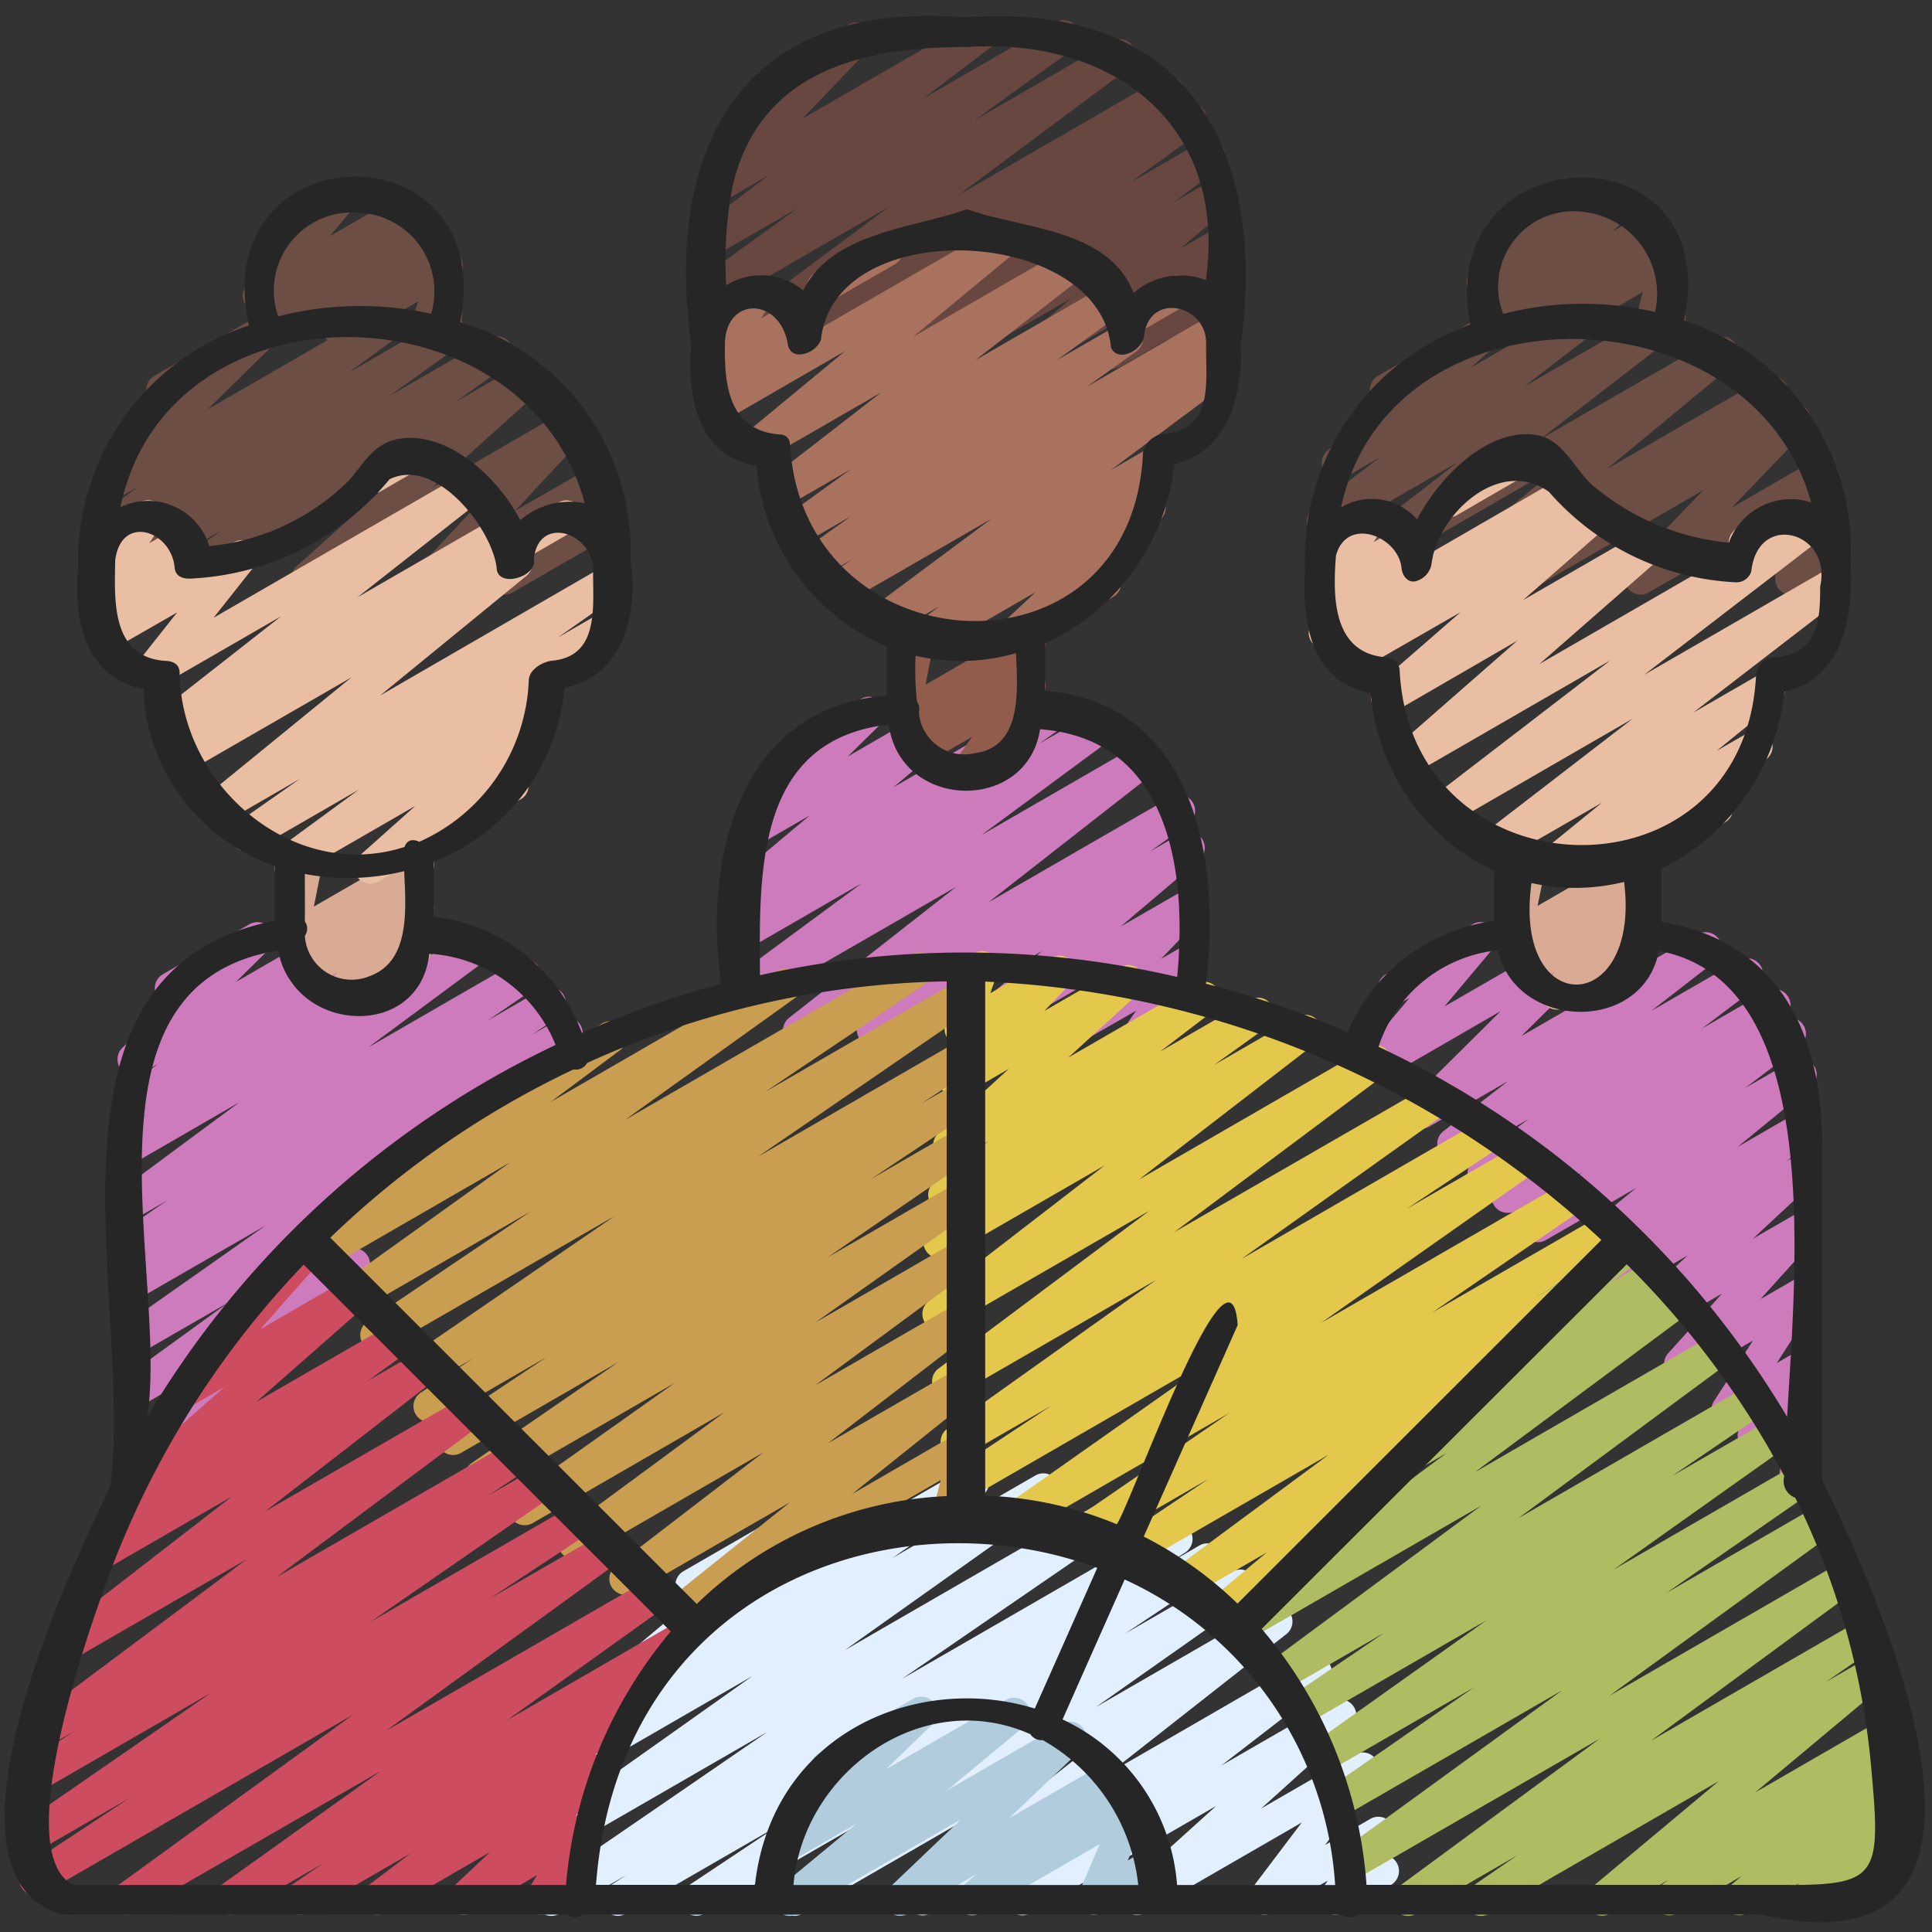
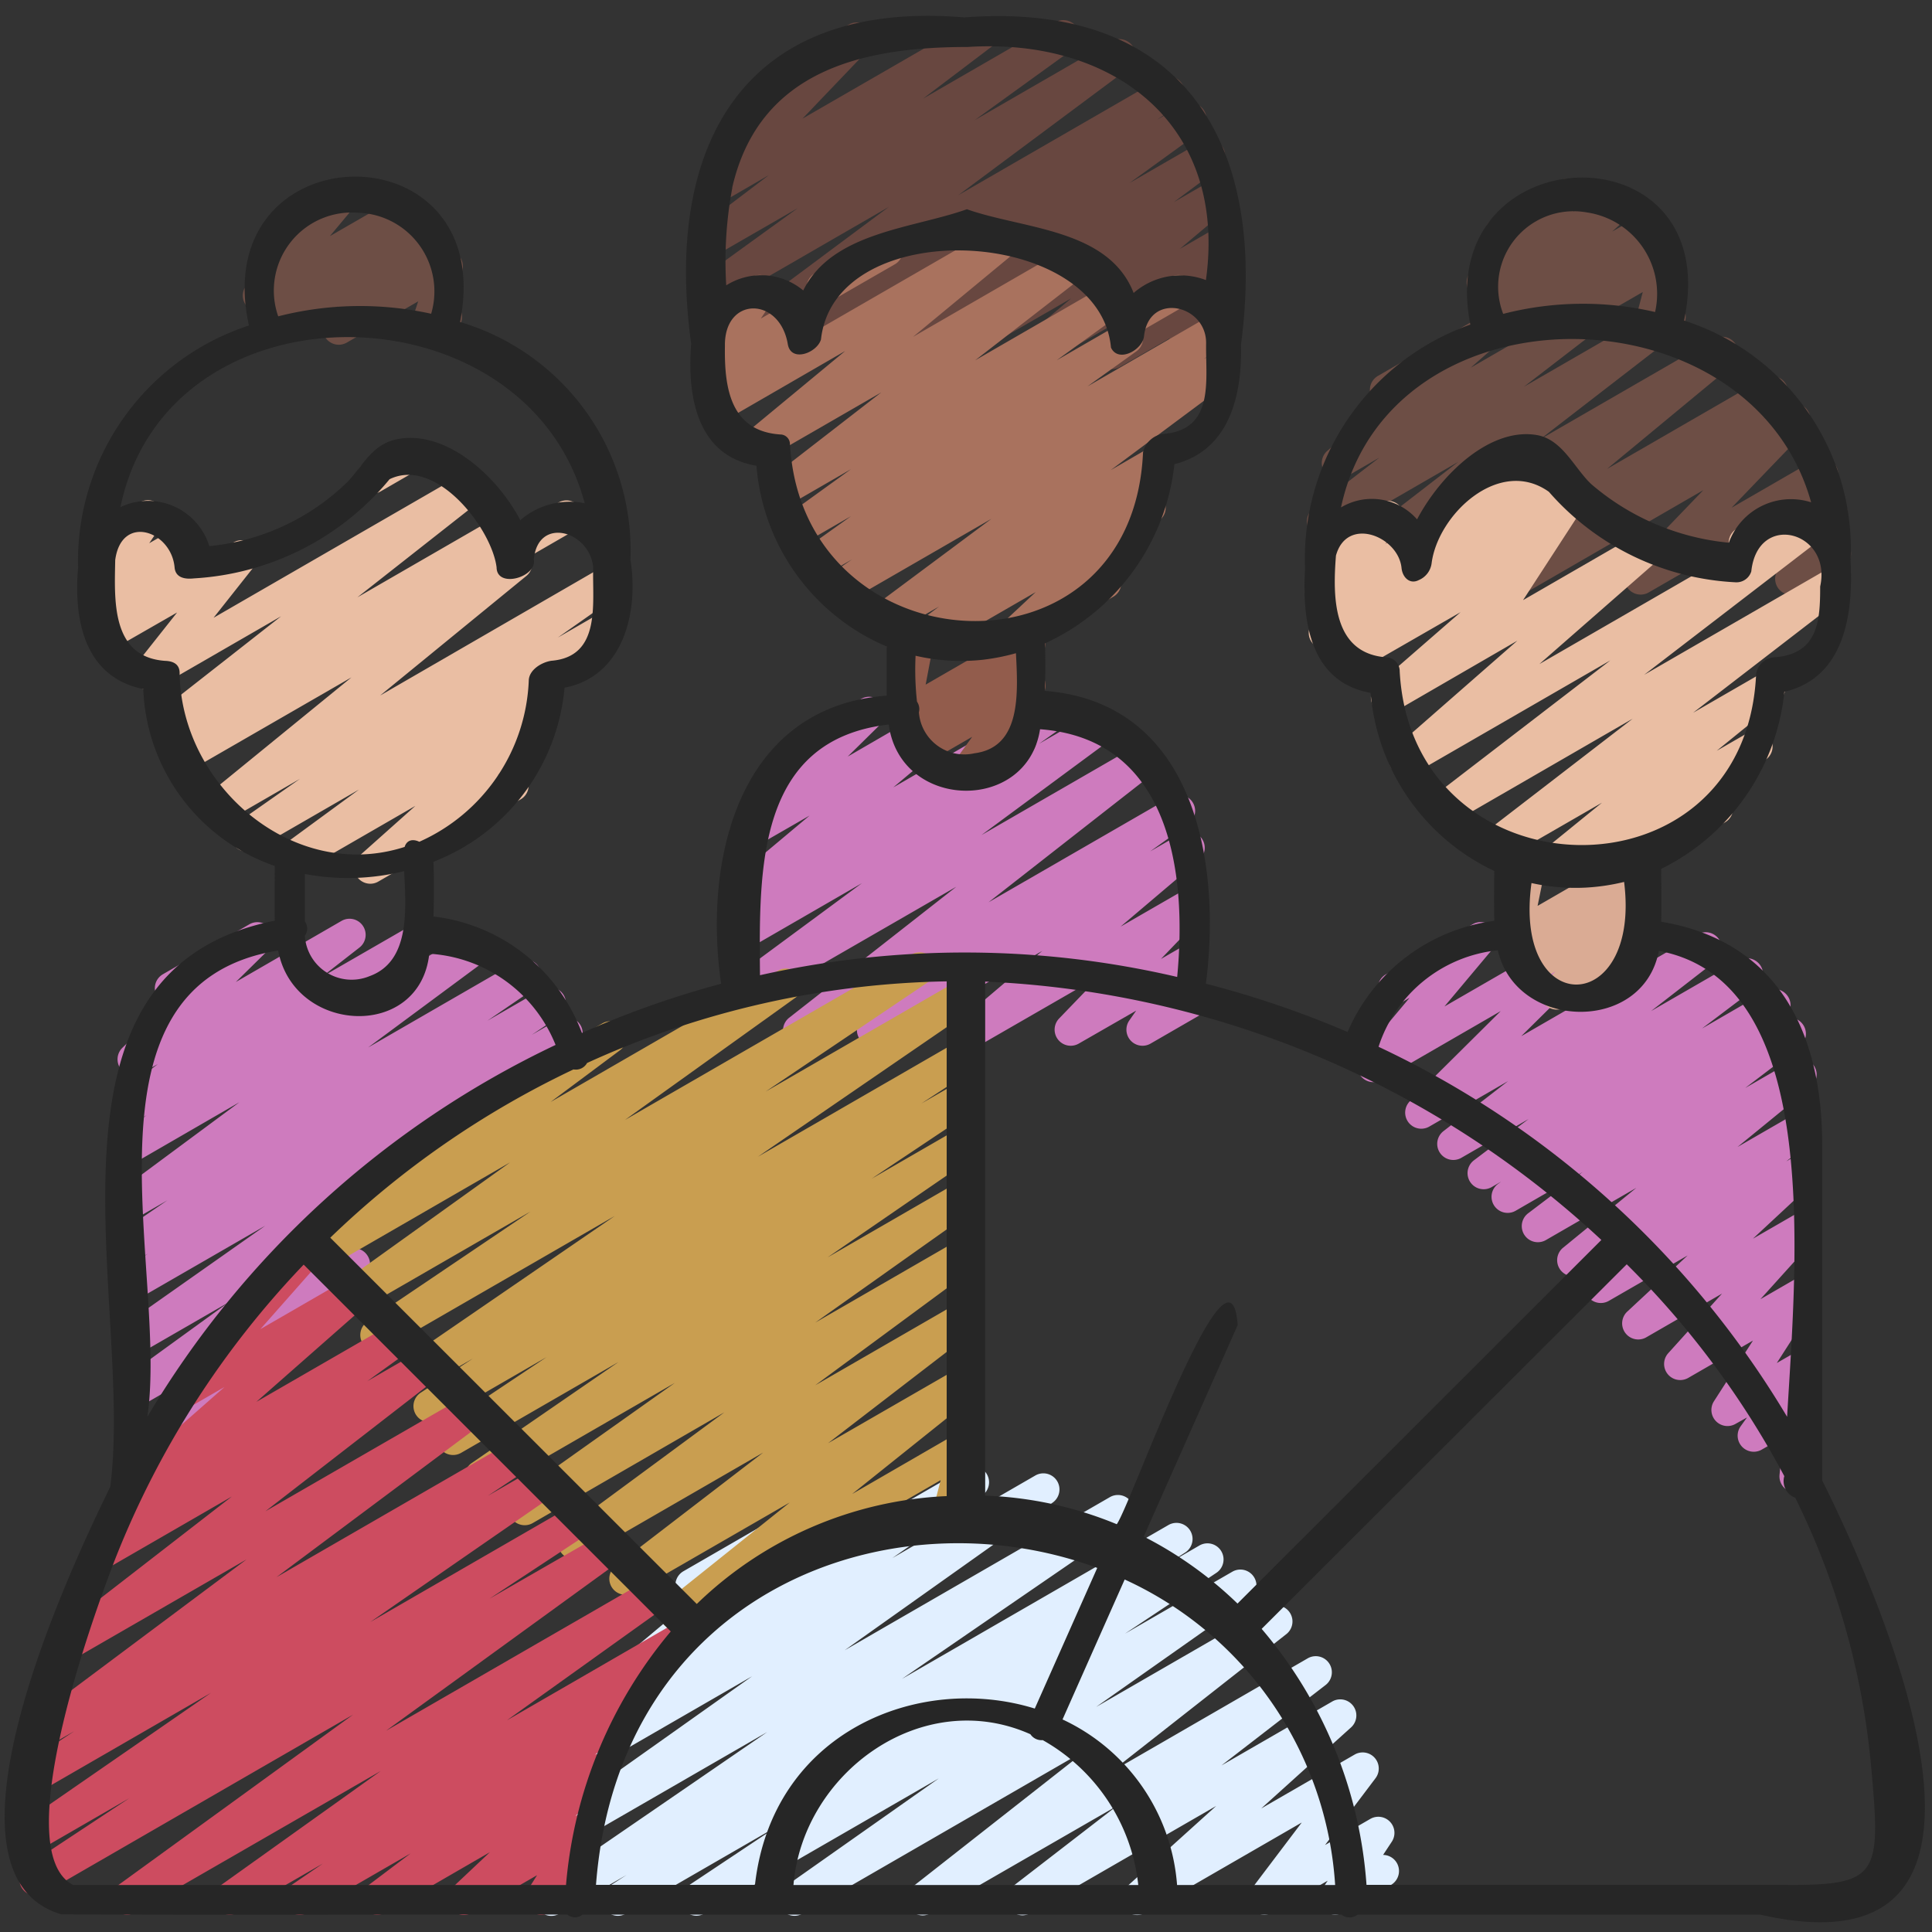
<svg xmlns="http://www.w3.org/2000/svg" id="icons" viewBox="0 0 60 60" width="512" height="512">
  <rect x="0" y="0" width="60" height="60" fill="#333333" stroke="none" />
  <path d="M48.054,10.7a.5.5,0,0,1-.349-.858l.333-.324-1.578.911a.5.5,0,0,1-.585-.8l.555-.5-.135.077a.5.5,0,0,1-.61-.779l.711-.739a.5.5,0,0,1-.034-.884L48.411,5.62a.5.5,0,0,1,.61.779l-.167.175,1.179-.68a.5.5,0,0,1,.585.8l-.553.5.948-.547a.5.5,0,0,1,.6.791l-.334.325.278-.16a.5.5,0,0,1,.733.56l-.312,1.188a.494.494,0,0,1,.307.234.5.5,0,0,1-.182.683l-.614.354a.5.5,0,0,1-.733-.56l.262-.993L48.3,10.636A.489.489,0,0,1,48.054,10.7Z" fill="#6d4e45" />
  <path d="M45,18.473a.5.5,0,0,1-.318-.886l3.889-3.218-6.679,3.857a.5.5,0,0,1-.556-.829l3.95-3.052-3.951,2.281a.5.5,0,0,1-.556-.828l2.059-1.587-1.038.6a.5.5,0,0,1-.58-.809l1.632-1.434a.492.492,0,0,1-.242-.212.5.5,0,0,1,.183-.682l3.185-1.839a.5.5,0,0,1,.58.809l-.884.776L48.826,9.6a.5.5,0,0,1,.556.828L47.328,12.01l3.9-2.25a.5.5,0,0,1,.555.828l-3.953,3.055,5.4-3.117a.5.5,0,0,1,.568.819l-3.889,3.217,4.873-2.814a.5.5,0,0,1,.546.836l-.57.419.716-.413a.5.5,0,0,1,.61.779l-2.309,2.4,2.56-1.478a.5.5,0,0,1,.606.785l-.591.595.285-.164a.493.493,0,0,1,.608.084.5.5,0,0,1,.068.611l-.3.492a.5.5,0,0,1,.224.932l-1.351.779a.5.5,0,0,1-.676-.7l.214-.347L53.607,18.4a.5.5,0,0,1-.6-.785l.592-.6L51.2,18.4a.5.5,0,0,1-.61-.779l2.309-2.4L47.4,18.4a.5.5,0,0,1-.545-.836l.564-.414-2.168,1.251A.493.493,0,0,1,45,18.473Z" fill="#6d4e45" />
  <path d="M55.765,46.35a.5.5,0,0,1-.5-.548l.112-1.166-.664.383a.5.5,0,0,1-.658-.721l.2-.278-.356.2a.5.5,0,0,1-.612-.088.5.5,0,0,1-.058-.616l1.211-1.884-2.01,1.16a.5.5,0,0,1-.621-.768l1.67-1.85-2.348,1.355a.5.5,0,0,1-.591-.8L52.41,38.99,49.963,40.4a.5.5,0,0,1-.56-.825l.8-.634-1.1.632a.5.5,0,0,1-.566-.819l2.28-1.864-2.807,1.621a.5.5,0,0,1-.554-.83L49.147,36.4l-2.075,1.2a.5.5,0,0,1-.542-.839l.091-.066-.3.174a.5.5,0,0,1-.55-.832l1.7-1.284-2.089,1.205a.5.5,0,0,1-.556-.828l2.008-1.555-2.45,1.414a.5.5,0,0,1-.6-.788L46.607,31.4,42.9,33.542a.5.5,0,0,1-.632-.754l1.508-1.8-.218.126a.5.5,0,1,1-.5-.865l2.677-1.546a.5.5,0,0,1,.633.754l-1.509,1.8L49.466,28.6a.5.5,0,0,1,.6.788L47.243,32.18l5.484-3.165a.5.5,0,0,1,.555.828L51.275,31.4l2.73-1.575a.5.5,0,0,1,.551.832l-1.7,1.285,2-1.157a.5.5,0,0,1,.542.839l-.082.059.018-.01a.5.5,0,0,1,.554.83L54.2,33.788l1.474-.85a.5.5,0,0,1,.566.819l-2.281,1.864,1.757-1.014a.5.5,0,0,1,.559.826l-.8.634.245-.141a.5.5,0,0,1,.591.8l-1.873,1.743,1.282-.739a.5.5,0,0,1,.621.767l-1.67,1.851,1.049-.606a.494.494,0,0,1,.611.088.5.5,0,0,1,.06.615L55.18,42.33l.54-.311a.5.5,0,0,1,.658.72l-.34.483a.485.485,0,0,1,.2.074.5.5,0,0,1,.228.469l-.155,1.6a.477.477,0,0,1,.09.113.5.5,0,0,1-.183.684l-.2.118A.509.509,0,0,1,55.765,46.35Z" fill="#ce7bbe" />
  <path d="M24.816,32.5a.5.5,0,0,1-.308-.893L29.7,27.538l-6.416,3.7a.5.5,0,0,1-.547-.835l4.032-2.976L23.28,29.442a.5.5,0,0,1-.538-.84l.827-.584-.289.166a.5.5,0,0,1-.571-.816l2.434-2.04-1.739,1a.5.5,0,0,1-.6-.79L24.2,24.177a.5.5,0,0,1-.141-.921l2.683-1.55a.5.5,0,0,1,.6.79l-1.016,1L29.6,21.6a.5.5,0,0,1,.572.815l-2.431,2.038,4.816-2.78a.5.5,0,0,1,.538.841l-.829.586,1.7-.979a.5.5,0,0,1,.547.835l-4.033,2.978,4.853-2.8a.5.5,0,0,1,.559.826L30.7,28.021l5.67-3.272a.5.5,0,0,1,.541.839l-1.19.852.949-.547a.5.5,0,0,1,.573.813L34.8,28.778l1.927-1.111a.5.5,0,0,1,.61.779l-1.283,1.336.683-.394a.5.5,0,0,1,.659.719l-.345.5a.5.5,0,0,1,.194.929l-1.515.875a.5.5,0,0,1-.659-.719l.214-.306L33.5,32.411a.5.5,0,0,1-.61-.779L34.174,30.3,30.5,32.417a.5.5,0,0,1-.573-.813l2.442-2.073-5.011,2.893a.5.5,0,0,1-.541-.839l1.194-.855-2.943,1.7A.491.491,0,0,1,24.816,32.5Z" fill="#ce7bbe" />
  <path d="M30.024,24.469a.5.5,0,0,1-.405-.793l.574-.794-1.431.826a.5.5,0,0,1-.595-.795L28.6,22.5l-.3.172a.5.5,0,0,1-.741-.527l.323-1.7a.5.5,0,0,1-.1-.91l.507-.293a.5.5,0,0,1,.741.527l-.283,1.493,2.975-1.718a.5.5,0,0,1,.594.795l-.479.457a.5.5,0,0,1,.54.774l-.68.94a.5.5,0,0,1,.238.932l-1.659.958A.49.49,0,0,1,30.024,24.469Z" fill="#925c4c" />
  <path d="M24.367,11.473a.5.5,0,0,1-.281-.913l.643-.438L22.85,11.207a.5.5,0,0,1-.549-.834l5.3-3.946L22.28,9.5a.5.5,0,0,1-.543-.838l3.04-2.2-2.5,1.441a.5.5,0,0,1-.552-.831l2.156-1.636L22.391,6.3a.5.5,0,0,1-.612-.779l2.065-2.157a.5.5,0,0,1-.421-.9l2.935-1.7a.5.5,0,0,1,.612.778L24.923,3.684,30.269.6a.5.5,0,0,1,.552.831L28.667,3.063,32.775.691a.5.5,0,0,1,.543.838l-3.044,2.2,4.242-2.449a.5.5,0,0,1,.548.834l-5.3,3.946L36.05,2.432a.5.5,0,0,1,.531.845l-.648.441.788-.454a.5.5,0,0,1,.543.838l-2.183,1.58L37.307,4.4a.5.5,0,0,1,.548.833l-1.4,1.044,1.178-.679a.5.5,0,0,1,.572.814L36.642,7.729l1.081-.624a.5.5,0,0,1,.6.788l-.733.73.137-.079a.5.5,0,0,1,.665.714l-.3.439a.5.5,0,0,1,.14.922l-1.359.784a.5.5,0,0,1-.664-.715l.128-.187-1.564.9a.5.5,0,0,1-.6-.787l.735-.732L32.275,11.4a.5.5,0,0,1-.572-.814l1.562-1.318-3.7,2.133a.5.5,0,0,1-.548-.833l1.4-1.041-3.249,1.875a.5.5,0,0,1-.543-.838l2.188-1.584-4.195,2.422A.5.5,0,0,1,24.367,11.473Z" fill="#684740" />
  <path d="M35.186,10.354a.5.5,0,0,1-.25-.933l1.409-.815a.5.5,0,0,1,.5.866l-1.409.814A.5.5,0,0,1,35.186,10.354Z" fill="#a9725e" />
  <path d="M25.552,9.423a.5.5,0,0,1-.25-.933l1.969-1.136a.5.5,0,1,1,.5.865L25.8,9.355A.5.5,0,0,1,25.552,9.423Z" fill="#a9725e" />
  <path d="M28.689,20.32a.5.5,0,0,1-.3-.9l.773-.583-1.6.921a.5.5,0,0,1-.548-.834l3.776-2.812-4.622,2.668a.5.5,0,0,1-.531-.845l.825-.563-1.02.589a.5.5,0,0,1-.541-.839L26.43,16.03l-1.588.916a.5.5,0,0,1-.543-.838l2.127-1.536-2,1.155a.5.5,0,0,1-.557-.829l3.5-2.712L23.68,14.314a.5.5,0,0,1-.569-.818L26.248,10.9,22.409,13.12a.5.5,0,0,1-.62-.769l.465-.51a.5.5,0,0,1-.64-.724l.51-.767a.5.5,0,0,1-.189-.929l1.411-.815a.5.5,0,0,1,.666.709l-.384.579.909-.525a.5.5,0,0,1,.64.119.5.5,0,0,1-.02.651l-.463.507,6.227-3.594a.5.5,0,0,1,.66.147.5.5,0,0,1-.092.671l-3.135,2.592,4.875-2.816a.5.5,0,0,1,.557.829l-3.5,2.714L34.4,8.813a.5.5,0,0,1,.543.838l-2.126,1.537,1.936-1.118a.5.5,0,0,1,.541.839L33.771,12l3.911-2.258a.5.5,0,0,1,.531.846l-.831.565.338-.194a.5.5,0,0,1,.549.834L34.495,14.6l1.208-.7a.5.5,0,0,1,.551.832l-.779.588a.5.5,0,0,1,.568.811l-1.59,1.485a.5.5,0,0,1,.121.916l-2.936,1.7a.5.5,0,0,1-.591-.8l1.117-1.044-3.225,1.861A.491.491,0,0,1,28.689,20.32Z" fill="#a9725e" />
  <path d="M48.348,31.355a.5.5,0,0,1-.366-.841l.323-.345-.668.386a.5.5,0,0,1-.587-.8l.193-.177a.5.5,0,0,1-.693-.556l.321-1.578a.493.493,0,0,1-.273-.223.5.5,0,0,1,.182-.683l.507-.293a.5.5,0,0,1,.74.532l-.276,1.356,2.969-1.714a.5.5,0,0,1,.587.8l-.368.336a.493.493,0,0,1,.422.188.5.5,0,0,1-.026.653l-.439.467a.49.49,0,0,1,.47.249.5.5,0,0,1-.182.683L48.6,31.288A.489.489,0,0,1,48.348,31.355Z" fill="#daab94" />
  <path d="M54.186,17.354a.5.5,0,0,1-.25-.933l1.409-.815a.5.5,0,0,1,.5.866l-1.409.814A.5.5,0,0,1,54.186,17.354Z" fill="#eabea3" />
  <path d="M44.994,16.063a.5.5,0,0,1-.25-.932l2.51-1.449a.5.5,0,1,1,.5.865L45.244,16A.494.494,0,0,1,44.994,16.063Z" fill="#eabea3" />
-   <path d="M48.115,27.4a.5.5,0,0,1-.315-.887l1.951-1.585L46.57,26.761a.5.5,0,0,1-.554-.829l4.689-3.613L45,25.615a.5.5,0,0,1-.555-.829l5.567-4.278-6.12,3.533a.5.5,0,0,1-.579-.809l3.81-3.335-3.8,2.2a.5.5,0,0,1-.578-.81l2.615-2.276L42,20.943a.5.5,0,0,1-.55-.833l.3-.226-.355.2a.5.5,0,0,1-.62-.77l.462-.506a.5.5,0,0,1-.622-.736l.492-.729a.5.5,0,0,1-.173-.927l1.411-.815a.5.5,0,0,1,.664.713l-.352.521.863-.5a.5.5,0,0,1,.62.769l-.457.5,4.844-2.8a.5.5,0,0,1,.55.833l-.307.23.566-.326a.5.5,0,0,1,.578.809L47.3,18.638l3.739-2.159a.5.5,0,0,1,.579.808l-3.811,3.336,8.266-4.772a.5.5,0,0,1,.555.829l-5.567,4.277,5.657-3.265a.5.5,0,0,1,.554.829l-4.691,3.614L54.7,20.912a.5.5,0,0,1,.566.82l-1.951,1.584.986-.568a.5.5,0,0,1,.578.81l-1.292,1.123a.5.5,0,0,1-.015.857l-2.936,1.7a.5.5,0,0,1-.578-.809l.244-.213L48.365,27.33A.491.491,0,0,1,48.115,27.4Z" fill="#eabea3" />
+   <path d="M48.115,27.4a.5.5,0,0,1-.315-.887l1.951-1.585L46.57,26.761a.5.5,0,0,1-.554-.829l4.689-3.613L45,25.615a.5.5,0,0,1-.555-.829l5.567-4.278-6.12,3.533a.5.5,0,0,1-.579-.809l3.81-3.335-3.8,2.2a.5.5,0,0,1-.578-.81l2.615-2.276L42,20.943a.5.5,0,0,1-.55-.833l.3-.226-.355.2a.5.5,0,0,1-.62-.77l.462-.506a.5.5,0,0,1-.622-.736l.492-.729a.5.5,0,0,1-.173-.927l1.411-.815l-.352.521.863-.5a.5.5,0,0,1,.62.769l-.457.5,4.844-2.8a.5.5,0,0,1,.55.833l-.307.23.566-.326a.5.5,0,0,1,.578.809L47.3,18.638l3.739-2.159a.5.5,0,0,1,.579.808l-3.811,3.336,8.266-4.772a.5.5,0,0,1,.555.829l-5.567,4.277,5.657-3.265a.5.5,0,0,1,.554.829l-4.691,3.614L54.7,20.912a.5.5,0,0,1,.566.82l-1.951,1.584.986-.568a.5.5,0,0,1,.578.81l-1.292,1.123a.5.5,0,0,1-.015.857l-2.936,1.7a.5.5,0,0,1-.578-.809l.244-.213L48.365,27.33A.491.491,0,0,1,48.115,27.4Z" fill="#eabea3" />
  <path d="M8.287,10.707a.5.5,0,0,1-.323-.882l.186-.157a.5.5,0,0,1-.492-.81L8.6,7.735A.5.5,0,0,1,8.362,6.8L10.411,5.62a.5.5,0,0,1,.634.754l-.8.959L12.387,6.1a.5.5,0,0,1,.573.814l-.086.072.276-.159a.5.5,0,0,1,.608.782l-.338.346.205-.118a.5.5,0,0,1,.725.59l-.315.95a.493.493,0,0,1,.248.215.5.5,0,0,1-.182.683l-.614.354a.5.5,0,0,1-.724-.59l.224-.68-2.216,1.28a.5.5,0,0,1-.608-.782l.337-.345L8.537,10.64A.491.491,0,0,1,8.287,10.707Z" fill="#6d4e45" />
-   <path d="M5.646,18.473a.5.5,0,0,1-.419-.229.5.5,0,0,1,.128-.678l1.554-1.114L3.86,18.212a.5.5,0,0,1-.542-.839l2.2-1.58L3.3,17.076a.5.5,0,0,1-.545-.836l1.543-1.129-.754.436a.5.5,0,0,1-.6-.789l2.2-2.162a.5.5,0,0,1-.351-.923L7.975,9.834a.5.5,0,0,1,.6.789L6.446,12.715,11.839,9.6a.5.5,0,0,1,.545.836l-1.546,1.13,2.9-1.676a.5.5,0,0,1,.542.838l-2.2,1.577,3.11-1.795a.5.5,0,0,1,.541.839l-1.556,1.116,2.087-1.2a.5.5,0,0,1,.584.8l-3.427,3.079,4.15-2.4a.5.5,0,0,1,.615.773l-2.183,2.343L18.4,14.483a.5.5,0,0,1,.608.783l-.44.449.084-.048a.5.5,0,1,1,.5.865L15.916,18.4a.5.5,0,0,1-.607-.782l.441-.452L13.612,18.4A.5.5,0,0,1,13,17.63l2.184-2.343L9.781,18.4a.5.5,0,0,1-.584-.8l3.428-3.079L5.9,18.405A.493.493,0,0,1,5.646,18.473Z" fill="#6d4e45" />
  <path d="M4.03,45.817a.5.5,0,0,1-.328-.878L6.741,42.3,4.28,43.722a.5.5,0,0,1-.544-.837L7.1,40.445,4.28,42.072a.5.5,0,0,1-.538-.842l4.5-3.167L4.28,40.348a.5.5,0,0,1-.529-.848l.847-.568-.318.182a.5.5,0,0,1-.532-.845l1.45-.992-.918.53a.5.5,0,0,1-.547-.835l3.7-2.74L4.28,36.055a.5.5,0,0,1-.541-.84l.814-.581-.273.157a.5.5,0,0,1-.557-.827L4.9,33.046l-.5.285a.5.5,0,0,1-.6-.79L5.2,31.177a.5.5,0,0,1-.141-.921l2.683-1.55a.5.5,0,0,1,.6.79l-1.017,1L10.605,28.6a.5.5,0,0,1,.558.827l-1.172.914,3-1.729a.5.5,0,0,1,.541.84l-.815.582,1.868-1.078a.5.5,0,0,1,.547.835l-3.7,2.74,4.625-2.67a.5.5,0,0,1,.532.846l-1.451.992,1.69-.975a.5.5,0,0,1,.53.847l-.845.568.831-.48a.5.5,0,0,1,.538.842L13.38,35.664l1.539-.889a.5.5,0,0,1,.544.837L11.1,38.775a.493.493,0,0,1,.3.2.5.5,0,0,1-.079.668L6.311,44h0a.5.5,0,0,1-.183.683L4.28,45.75A.489.489,0,0,1,4.03,45.817Z" fill="#ce7bbe" />
-   <path d="M10.51,31.4a.5.5,0,0,1-.371-.835l.338-.374L9.7,30.64a.5.5,0,0,1-.594-.8l.438-.415-.255.147a.5.5,0,0,1-.74-.531l.322-1.6a.5.5,0,0,1-.093-.907l.507-.293a.5.5,0,0,1,.74.531l-.278,1.383,2.971-1.715a.5.5,0,0,1,.593.8l-.482.457a.506.506,0,0,1,.527.166.5.5,0,0,1-.017.65l-.466.516a.51.51,0,0,1,.45.25.5.5,0,0,1-.182.683L10.76,31.335A.489.489,0,0,1,10.51,31.4Z" fill="#daab94" />
  <path d="M16.186,17.354a.5.5,0,0,1-.25-.933l1.409-.815a.5.5,0,0,1,.5.866l-1.409.814A.5.5,0,0,1,16.186,17.354Z" fill="#eabea3" />
  <path d="M11.569,15.328a.5.5,0,0,1-.25-.933l1.2-.694a.5.5,0,1,1,.5.867l-1.2.694A.5.5,0,0,1,11.569,15.328Z" fill="#eabea3" />
  <path d="M11.5,27.445a.5.5,0,0,1-.333-.873L12.9,25.027l-3.56,2.055a.5.5,0,0,1-.545-.836L11.15,24.52,7.919,26.385a.5.5,0,0,1-.537-.842l1.933-1.355-2.372,1.37a.5.5,0,0,1-.566-.821l4.537-3.7L5.848,23.958a.5.5,0,0,1-.536-.843l.561-.392-.391.225a.5.5,0,0,1-.558-.826l3.807-2.984L4.876,21.363a.5.5,0,0,1-.643-.742l1.267-1.6L3.444,20.2a.5.5,0,0,1-.628-.761l.631-.725-.167.095a.5.5,0,0,1-.666-.71l.5-.753a.5.5,0,0,1-.183-.929l1.411-.815a.5.5,0,0,1,.666.711l-.373.557.892-.515a.5.5,0,0,1,.628.761l-.632.727,1.734-1a.5.5,0,0,1,.642.742l-1.266,1.6,7.717-4.455a.5.5,0,0,1,.558.826L11.1,18.55l4.315-2.491a.5.5,0,0,1,.536.842l-.55.384.373-.215a.5.5,0,0,1,.567.821L11.805,21.6,18.72,17.6a.5.5,0,0,1,.537.842L17.324,19.8l1.334-.77a.5.5,0,0,1,.545.836l-2.48,1.816a.5.5,0,0,1,.464.855l-1.73,1.544.192-.11a.5.5,0,1,1,.5.865l-4.4,2.542A.489.489,0,0,1,11.5,27.445Z" fill="#eabea3" />
  <path d="M17.12,59.5a.5.5,0,0,1-.283-.912l6.992-4.8-6.4,3.694a.5.5,0,0,1-.539-.84l6.467-4.584-5.353,3.089a.5.5,0,0,1-.536-.842l2.782-1.938-1.337.772a.5.5,0,0,1-.57-.817l3.1-2.594a.5.5,0,0,1-.22-.931l4.361-2.518a.5.5,0,0,1,.57.817l-2.733,2.284,6.546-3.78a.5.5,0,0,1,.536.843l-2.79,1.944,4.44-2.564a.5.5,0,0,1,.539.841L26.232,51.25l8.238-4.756a.5.5,0,0,1,.533.845l-6.991,4.8,8.263-4.771a.5.5,0,0,1,.522.853l-.561.362L37.243,48a.5.5,0,0,1,.528.849l-2.834,1.886,3.334-1.924a.5.5,0,0,1,.539.841l-4.768,3.358,5.351-3.089a.5.5,0,0,1,.558.826l-5.476,4.3L40.614,51.5a.5.5,0,0,1,.556.828l-3.237,2.5,3.451-1.992a.5.5,0,0,1,.585.8l-2.8,2.527,2.9-1.673a.5.5,0,0,1,.649.734l-1.567,2.075,1.405-.811a.5.5,0,0,1,.668.707l-.271.411a.5.5,0,0,1,.244.933l-1.482.855a.493.493,0,0,1-.613-.09.5.5,0,0,1-.055-.617l.185-.28-1.717.99a.5.5,0,0,1-.649-.734L40.427,56.6l-4.873,2.813a.5.5,0,0,1-.585-.8l2.8-2.527L32,59.416a.5.5,0,0,1-.556-.828l3.238-2.5L28.9,59.42a.5.5,0,0,1-.558-.826l5.477-4.3-8.894,5.135a.5.5,0,0,1-.538-.842l4.768-3.358-7.28,4.2a.5.5,0,0,1-.527-.849l2.838-1.89-4.75,2.742a.5.5,0,0,1-.521-.853l.543-.35-2.09,1.206A.5.5,0,0,1,17.12,59.5Z" fill="#e1efff" />
-   <path d="M43.725,59.5a.5.5,0,0,1-.3-.9l6.253-4.6L42.221,58.3a.5.5,0,0,1-.544-.837l6.838-4.968-6.643,3.834a.5.5,0,0,1-.672-.165.5.5,0,0,1,.137-.679l4.428-3.074L41.4,54.929a.5.5,0,0,1-.539-.84l5.3-3.767-5.474,3.16a.5.5,0,0,1-.531-.845l2.831-1.926-2.974,1.717a.5.5,0,0,1-.547-.835l6.536-4.833-7.211,4.162a.5.5,0,0,1-.548-.834l6.675-4.957-3.529,2.037a.5.5,0,0,1-.536-.844l1.576-1.091a.5.5,0,0,1-.207-.894l5.924-4.366a.5.5,0,0,1,.246-.5l2.04-1.178a.5.5,0,0,1,.546.835l-.949.7,1.2-.694a.5.5,0,0,1,.536.844l-.391.27.552-.318a.5.5,0,0,1,.548.834L45.8,45.722l7.345-4.241a.5.5,0,0,1,.547.835l-6.532,4.83,7.071-4.082a.5.5,0,0,1,.532.846l-2.834,1.928,2.951-1.7a.5.5,0,0,1,.539.84l-5.306,3.768,5.535-3.195a.5.5,0,0,1,.672.165.5.5,0,0,1-.136.679l-4.425,3.071,4.512-2.605a.5.5,0,0,1,.544.837l-6.837,4.968,7-4.04a.5.5,0,0,1,.547.835l-6.252,4.6,6.3-3.637a.5.5,0,0,1,.533.845l-1.4.965,1.174-.677a.5.5,0,0,1,.57.816L54.51,55.665l3.781-2.183a.5.5,0,0,1,.552.831l-.311.236a.5.5,0,0,1,.5.847l-.4.337a.5.5,0,0,1,.565.806l-.293.3a.528.528,0,0,1,.456.25.5.5,0,0,1-.182.683l-2.838,1.638a.5.5,0,0,1-.606-.784l.144-.145-1.617.933a.5.5,0,0,1-.573-.814l.394-.333-1.994,1.151a.5.5,0,0,1-.552-.831l.271-.2-1.8,1.04a.5.5,0,0,1-.571-.816l3.939-3.293-7.13,4.116a.5.5,0,0,1-.533-.845l1.407-.969-3.147,1.818A.494.494,0,0,1,43.725,59.5Z" fill="#afbc62" />
-   <path d="M37.967,50.51a.5.5,0,0,1-.321-.884l1.691-1.411-2.281,1.316a.5.5,0,0,1-.548-.835l4.749-3.514-5.866,3.386a.5.5,0,0,1-.529-.847l2.662-1.787-3.568,2.059a.5.5,0,0,1-.533-.845l4.743-3.259-6.279,3.625a.5.5,0,0,1-.538-.842L38.1,41.919l-7.954,4.592a.5.5,0,0,1-.526-.85l3.008-1.993-2.668,1.54a.5.5,0,0,1-.54-.84l6.488-4.621-6.216,3.589a.5.5,0,0,1-.549-.833l6.55-4.9-6.3,3.637a.5.5,0,0,1-.556-.828l5.472-4.221L29.423,39.01a.5.5,0,0,1-.541-.839l1.654-1.187-.967.558a.5.5,0,0,1-.551-.831l1.675-1.269-.969.56a.5.5,0,0,1-.588-.8l2.193-2.007-1.406.812a.5.5,0,0,1-.611-.777l.833-.874-.06.034a.5.5,0,0,1-.722-.6l.364-1.031a.5.5,0,0,1,.019-.854l.513-.3a.5.5,0,0,1,.721.6l-.225.64,1.9-1.1a.5.5,0,0,1,.611.777l-.832.873,2.355-1.359a.5.5,0,0,1,.588.8l-2.2,2.008,3.967-2.29a.5.5,0,0,1,.552.831L36.03,32.657l2.788-1.609a.5.5,0,0,1,.541.839l-1.652,1.185,2.583-1.491a.5.5,0,0,1,.556.828l-5.474,4.223,7.1-4.1a.5.5,0,0,1,.55.833l-6.552,4.9L44.5,33.635a.5.5,0,0,1,.54.84L38.552,39.1l7.613-4.4a.5.5,0,0,1,.526.85l-3.008,1.994,3.567-2.06a.5.5,0,0,1,.538.842l-6.755,4.754,7.658-4.421a.5.5,0,0,1,.534.845L44.484,40.76l5.347-3.086a.5.5,0,0,1,.528.847L47.7,40.3l.668-.385a.5.5,0,0,1,.548.835L44,44.394a.51.51,0,0,1,.515.2.5.5,0,0,1-.09.67L40.79,48.3a.507.507,0,0,1,.036.054.5.5,0,0,1-.182.683l-2.427,1.4A.49.49,0,0,1,37.967,50.51Z" fill="#e3c84c" />
  <path d="M21,50.624a.5.5,0,0,1-.313-.891l3.84-3.072-4.855,2.8a.5.5,0,0,1-.555-.829L23.7,45.111l-5.621,3.245a.5.5,0,0,1-.547-.835l4.964-3.66L16.545,47.3a.5.5,0,0,1-.539-.841l4.953-3.513-5.784,3.339a.5.5,0,0,1-.533-.844L19.206,42.3l-4.888,2.821a.5.5,0,0,1-.527-.849l3.184-2.126-3.4,1.964a.5.5,0,0,1-.523-.85l1.634-1.07-1.774,1.024a.5.5,0,0,1-.533-.845l6.716-4.608-7.158,4.133a.5.5,0,0,1-.53-.847l5.069-3.422-5.393,3.113a.5.5,0,0,1-.541-.839l5.3-3.8L10.1,39.415a.5.5,0,0,1-.548-.834l2.777-2.064a.5.5,0,0,1-.21-.931l6.591-3.806a.5.5,0,0,1,.548.834L17.1,34.223l7.07-4.082a.5.5,0,0,1,.541.838l-5.3,3.8,8.908-5.142a.5.5,0,0,1,.53.846L23.778,33.9l5.944-3.431a.5.5,0,0,1,.533.844l-6.716,4.609,6.186-3.571a.5.5,0,0,1,.523.85l-1.635,1.07,1.114-.642a.5.5,0,0,1,.527.849L27.062,36.61l2.667-1.54a.5.5,0,0,1,.534.845L25.7,39.05l4.031-2.327a.5.5,0,0,1,.539.84l-4.952,3.512,4.416-2.549a.5.5,0,0,1,.547.835l-4.963,3.66,4.419-2.551a.5.5,0,0,1,.555.829L25.716,44.82,29.742,42.5a.5.5,0,0,1,.563.823l-3.842,3.075L29.745,44.5a.5.5,0,0,1,.734.557l-.3,1.161a.5.5,0,0,1,.066.9l-.53.307a.5.5,0,0,1-.735-.557l.233-.9-7.964,4.6A.491.491,0,0,1,21,50.624Z" fill="#c99e50" />
  <path d="M9.312,59.47a.5.5,0,0,1-.283-.913l1-.684L7.38,59.4a.5.5,0,0,1-.541-.839L11.824,55,4.189,59.4a.5.5,0,0,1-.543-.837l7.318-5.312L1.354,58.8a.5.5,0,0,1-.526-.85l3.191-2.108L1.34,57.39a.5.5,0,0,1-.534-.844l5.748-3.974-5.021,2.9a.5.5,0,0,1-.526-.85l1.3-.859-.547.315a.5.5,0,0,1-.549-.833l6.446-4.816L2.367,51.48a.5.5,0,0,1-.556-.828L7.2,46.476l-3.89,2.246a.5.5,0,0,1-.542-.838l1.356-.978-.02.011a.5.5,0,0,1-.58-.808l3.448-3.034-1.041.6a.5.5,0,0,1-.625-.764L8.414,39.4a.5.5,0,0,1,.206-.639l.8-.464a.5.5,0,0,1,.625.764L8.086,41.278l2.745-1.585a.5.5,0,0,1,.58.808L7.963,43.535l4.258-2.457a.5.5,0,0,1,.542.838l-1.355.977,1.668-.963a.5.5,0,0,1,.557.828l-5.39,4.176,6.24-3.6a.5.5,0,0,1,.549.833L8.585,48.981l7.326-4.229a.5.5,0,0,1,.526.85l-1.291.855,1.568-.905a.5.5,0,0,1,.534.844L11.5,50.373,17.863,46.7a.5.5,0,0,1,.526.85L15.2,49.65,18.766,47.6a.5.5,0,0,1,.544.837l-7.321,5.313,8.2-4.733a.5.5,0,0,1,.541.839l-4.987,3.57L20.9,50.445a.5.5,0,0,1,.533.846L19.573,52.56a.5.5,0,0,1,.394.222.5.5,0,0,1-.116.676L18.48,54.492a.5.5,0,0,1,.534.825L17.87,56.4l.057-.032a.5.5,0,0,1,.673.7l-.465.74a.5.5,0,0,1,.113.915L17.06,59.4a.5.5,0,0,1-.673-.7l.292-.464L14.663,59.4a.5.5,0,0,1-.593-.8l1.144-1.079L11.965,59.4a.5.5,0,0,1-.551-.832l1.339-1.01L9.562,59.4A.5.5,0,0,1,9.312,59.47Z" fill="#cd4c60" />
-   <path d="M24.53,59.5a.5.5,0,0,1-.319-.885l2.4-1.988L24.5,57.846a.5.5,0,0,1-.6-.792l1.719-1.662a.5.5,0,0,1-.2-.93l2.935-1.7a.5.5,0,0,1,.6.792l-1.437,1.389,3.73-2.153a.5.5,0,0,1,.569.817l-2.4,1.99,3.558-2.054a.5.5,0,0,1,.594.8l-2.226,2.122L34.33,54.74a.5.5,0,0,1,.578.811l-.46.4.511-.3a.5.5,0,0,1,.709.63l-.647,1.5.59-.34a.5.5,0,1,1,.5.865l-1.894,1.094a.5.5,0,0,1-.709-.63l.646-1.5-3.713,2.144a.5.5,0,0,1-.578-.811l.462-.4-2.108,1.217a.5.5,0,0,1-.595-.8l2.228-2.122-5.07,2.926A.491.491,0,0,1,24.53,59.5Z" fill="#b0ccdd" />
  <path d="M56.59,35.558c0-3.551-1.417-6.332-5-6.933.008-.547,0-1.095,0-1.642a6.913,6.913,0,0,0,3.825-5.5c1.828-.423,2.149-2.332,2.056-4.054A7.451,7.451,0,0,0,52.3,9.955c1.292-6.1-7.806-5.779-6.637.125a7.714,7.714,0,0,0-5.133,7.592c-.1,1.672.18,3.51,2.036,3.847a6.733,6.733,0,0,0,3.841,5.53c-.007.516-.011,1.034,0,1.549a5.768,5.768,0,0,0-4.556,3.452,30.412,30.412,0,0,0-4.4-1.5c.489-3.819-.366-8.73-5.005-9.095.026-.5.017-1.011.011-1.476a6.95,6.95,0,0,0,4.016-5.563c1.674-.422,2.11-2.079,2.066-3.71C39.373,4.427,36.736.021,29.945.541c-6.8-.572-9.337,3.907-8.48,10.138-.132,1.638.186,3.482,2.028,3.785a6.669,6.669,0,0,0,4.044,5.614c0,.508,0,1.017,0,1.526-4.6.346-5.7,5.077-5.142,8.947a29.306,29.306,0,0,0-4.323,1.529,5.616,5.616,0,0,0-4.61-3.617c.017-.6.018-1.185,0-1.7a6.408,6.408,0,0,0,4.071-5.406c1.83-.351,2.308-2.356,2.046-3.974A7.4,7.4,0,0,0,14.287,10C15.5,3.874,6.4,4.051,7.731,10.109a7.7,7.7,0,0,0-5.306,7.525c-.145,1.689.236,3.4,2.024,3.765a6.06,6.06,0,0,0,4.084,5.494c0,.568-.009,1.137,0,1.7C.661,30.159,4.167,40.415,3.424,46.175,1.17,50.764-1.816,58.362,1.91,59.452c5.234.024,10.475,0,15.711.008a.376.376,0,0,0,.471,0H41.66a.4.4,0,0,0,.5,0H54.663c8.523,1.948,4.367-8.579,1.927-13.485ZM49.3,6.6A2.554,2.554,0,0,1,51.4,9.69a9.917,9.917,0,0,0-4.717.058A2.344,2.344,0,0,1,49.3,6.6Zm6.946,9a2.052,2.052,0,0,0-2.555,1.254,7.666,7.666,0,0,1-4.28-1.825c-.531-.508-.893-1.387-1.69-1.519-1.433-.239-2.955,1.19-3.713,2.619a1.867,1.867,0,0,0-2.362-.37C43.146,8.752,54.371,8.87,56.246,15.6ZM43.469,20.851a.431.431,0,0,0-.38-.435c-1.711-.1-1.7-1.878-1.6-3.16.338-1.243,1.949-.6,2.038.393.034.294.265.506.532.367a.658.658,0,0,0,.4-.515c.186-1.515,2.1-3.329,3.643-2.228a8.232,8.232,0,0,0,5.807,2.811.481.481,0,0,0,.479-.339c.2-1.876,2.515-1.237,2.139.469,0,1.067-.058,2.108-1.441,2.2a.606.606,0,0,0-.551.583C54.151,28.164,43.848,27.867,43.469,20.851Zm5.769,6.715a6.466,6.466,0,0,0,1.2-.177c.528,4.187-3.466,4.3-2.876.035A6.282,6.282,0,0,0,49.238,27.566Zm-2.721,1.946c.562,2.489,4.514,2.6,5,.018C56.582,30.481,55.8,38.938,55.5,44A29.239,29.239,0,0,0,42.812,32.509,4.359,4.359,0,0,1,46.517,29.512ZM32,53.858a.413.413,0,0,0,.383.183,5.885,5.885,0,0,1,2.967,4.5H24.642C24.931,55.055,28.635,52.358,32,53.858Zm1-.463q.963-2.171,1.928-4.342a11.212,11.212,0,0,1,6.536,9.487H36.555A6.184,6.184,0,0,0,33,53.4Zm2.52-5.676,2.917-6.567c-.222-3.21-3.322,5.593-3.755,6.184a11.779,11.779,0,0,0-4.086-.888V30.484a30.01,30.01,0,0,1,19.136,8.024L38.432,49.8A12.059,12.059,0,0,0,35.52,47.719ZM21.639,49.813,10.257,38.438a28.339,28.339,0,0,1,7.553-5.226.4.4,0,0,0,.422-.2A28.015,28.015,0,0,1,29.4,30.477V46.463A11.9,11.9,0,0,0,21.639,49.813Zm1.1-43.984c.842-3.679,4.117-4.37,7.312-4.37,4.49-.292,8.075,2.366,7.4,7.239a2.214,2.214,0,0,0-2.245.4c-.781-2-3.431-1.98-5.178-2.6-1.678.6-4.183.705-5.083,2.522a2.033,2.033,0,0,0-2.391-.158A12.341,12.341,0,0,1,22.743,5.829Zm1.792,7.988a.3.3,0,0,0-.264-.322c-1.591-.087-1.774-1.457-1.754-2.747C22.486,9.2,24.21,9.2,24.465,10.683c.093.587.91.278,1.031-.141.434-3.932,8.664-3.512,9.006.251.223.49.978.076,1.026-.345.146-1.4,1.944-.99,1.929.215-.019,1.16.277,2.7-1.359,2.816a.746.746,0,0,0-.6.571C35.171,21.372,24.948,20.76,24.535,13.817Zm6.02,6.669a6.643,6.643,0,0,0,1-.2c.063,1.247.17,2.921-1.29,3.108a1.415,1.415,0,0,1-1.724-1.272.406.406,0,0,0-.059-.332,9.082,9.082,0,0,1-.044-1.425A6.29,6.29,0,0,0,30.555,20.486ZM27.6,22.5c.36,2.675,4.3,2.758,4.7.147,4.013.3,4.576,4.391,4.258,7.693a29.044,29.044,0,0,0-12.956-.054C23.574,26.994,23.494,22.977,27.6,22.5ZM11.119,6.607A2.444,2.444,0,0,1,13.39,9.744a10.266,10.266,0,0,0-4.75.08A2.424,2.424,0,0,1,11.119,6.607Zm7.04,9.022a2.332,2.332,0,0,0-2,.526c-.747-1.424-2.345-2.81-3.822-2.516-.768.153-1.049.791-1.529,1.311A7.126,7.126,0,0,1,6.5,16.96,1.989,1.989,0,0,0,3.74,15.75C5.211,8.641,16.331,8.817,18.159,15.629ZM5.578,20.879c-.012-.273-.227-.349-.455-.356-1.677-.121-1.567-1.89-1.545-3.129.191-1.444,1.742-.912,1.844.227.028.327.327.373.605.341a8.517,8.517,0,0,0,6.072-3.08c1.454-.707,3.177,1.545,3.323,2.739.008.667,1.263.3,1.156-.242.122-1.366,1.744-.888,1.844.242-.032,1.1.262,2.773-1.3,2.9-.306.047-.682.279-.7.6a5.73,5.73,0,0,1-3.4,5.021c-.194-.093-.386-.063-.456.16C9.1,27.418,5.608,24.387,5.578,20.879Zm6.973,6.175c.06,1.216.184,2.807-1.076,3.262A1.456,1.456,0,0,1,9.467,29.06a.375.375,0,0,0,0-.445c.005-.491,0-.982,0-1.473A7.216,7.216,0,0,0,12.551,27.054ZM8.639,29.519c.483,2.594,4.4,2.8,4.693.1a4.517,4.517,0,0,1,3.922,2.832A29.419,29.419,0,0,0,4.576,44C5.239,39.5,2.141,30.574,8.639,29.519ZM3.609,48.336a28.082,28.082,0,0,1,5.822-9.062l11.4,11.392a14.062,14.062,0,0,0-3.253,7.874H2.272C.17,57.462,3.084,49.668,3.609,48.336Zm14.9,10.2c.7-9.076,9.1-12.228,15.567-9.843l-1.94,4.368c-3.6-1.114-8.15.719-8.69,5.475Zm37.029,0h-13.1a13.74,13.74,0,0,0-3.256-7.95L50.52,39.264a27.293,27.293,0,0,1,4.893,6.579.552.552,0,0,0,.34.671A23.666,23.666,0,0,1,58.1,54.757C58.417,58.208,58.376,58.54,55.54,58.54Z" fill="#262626" />
</svg>